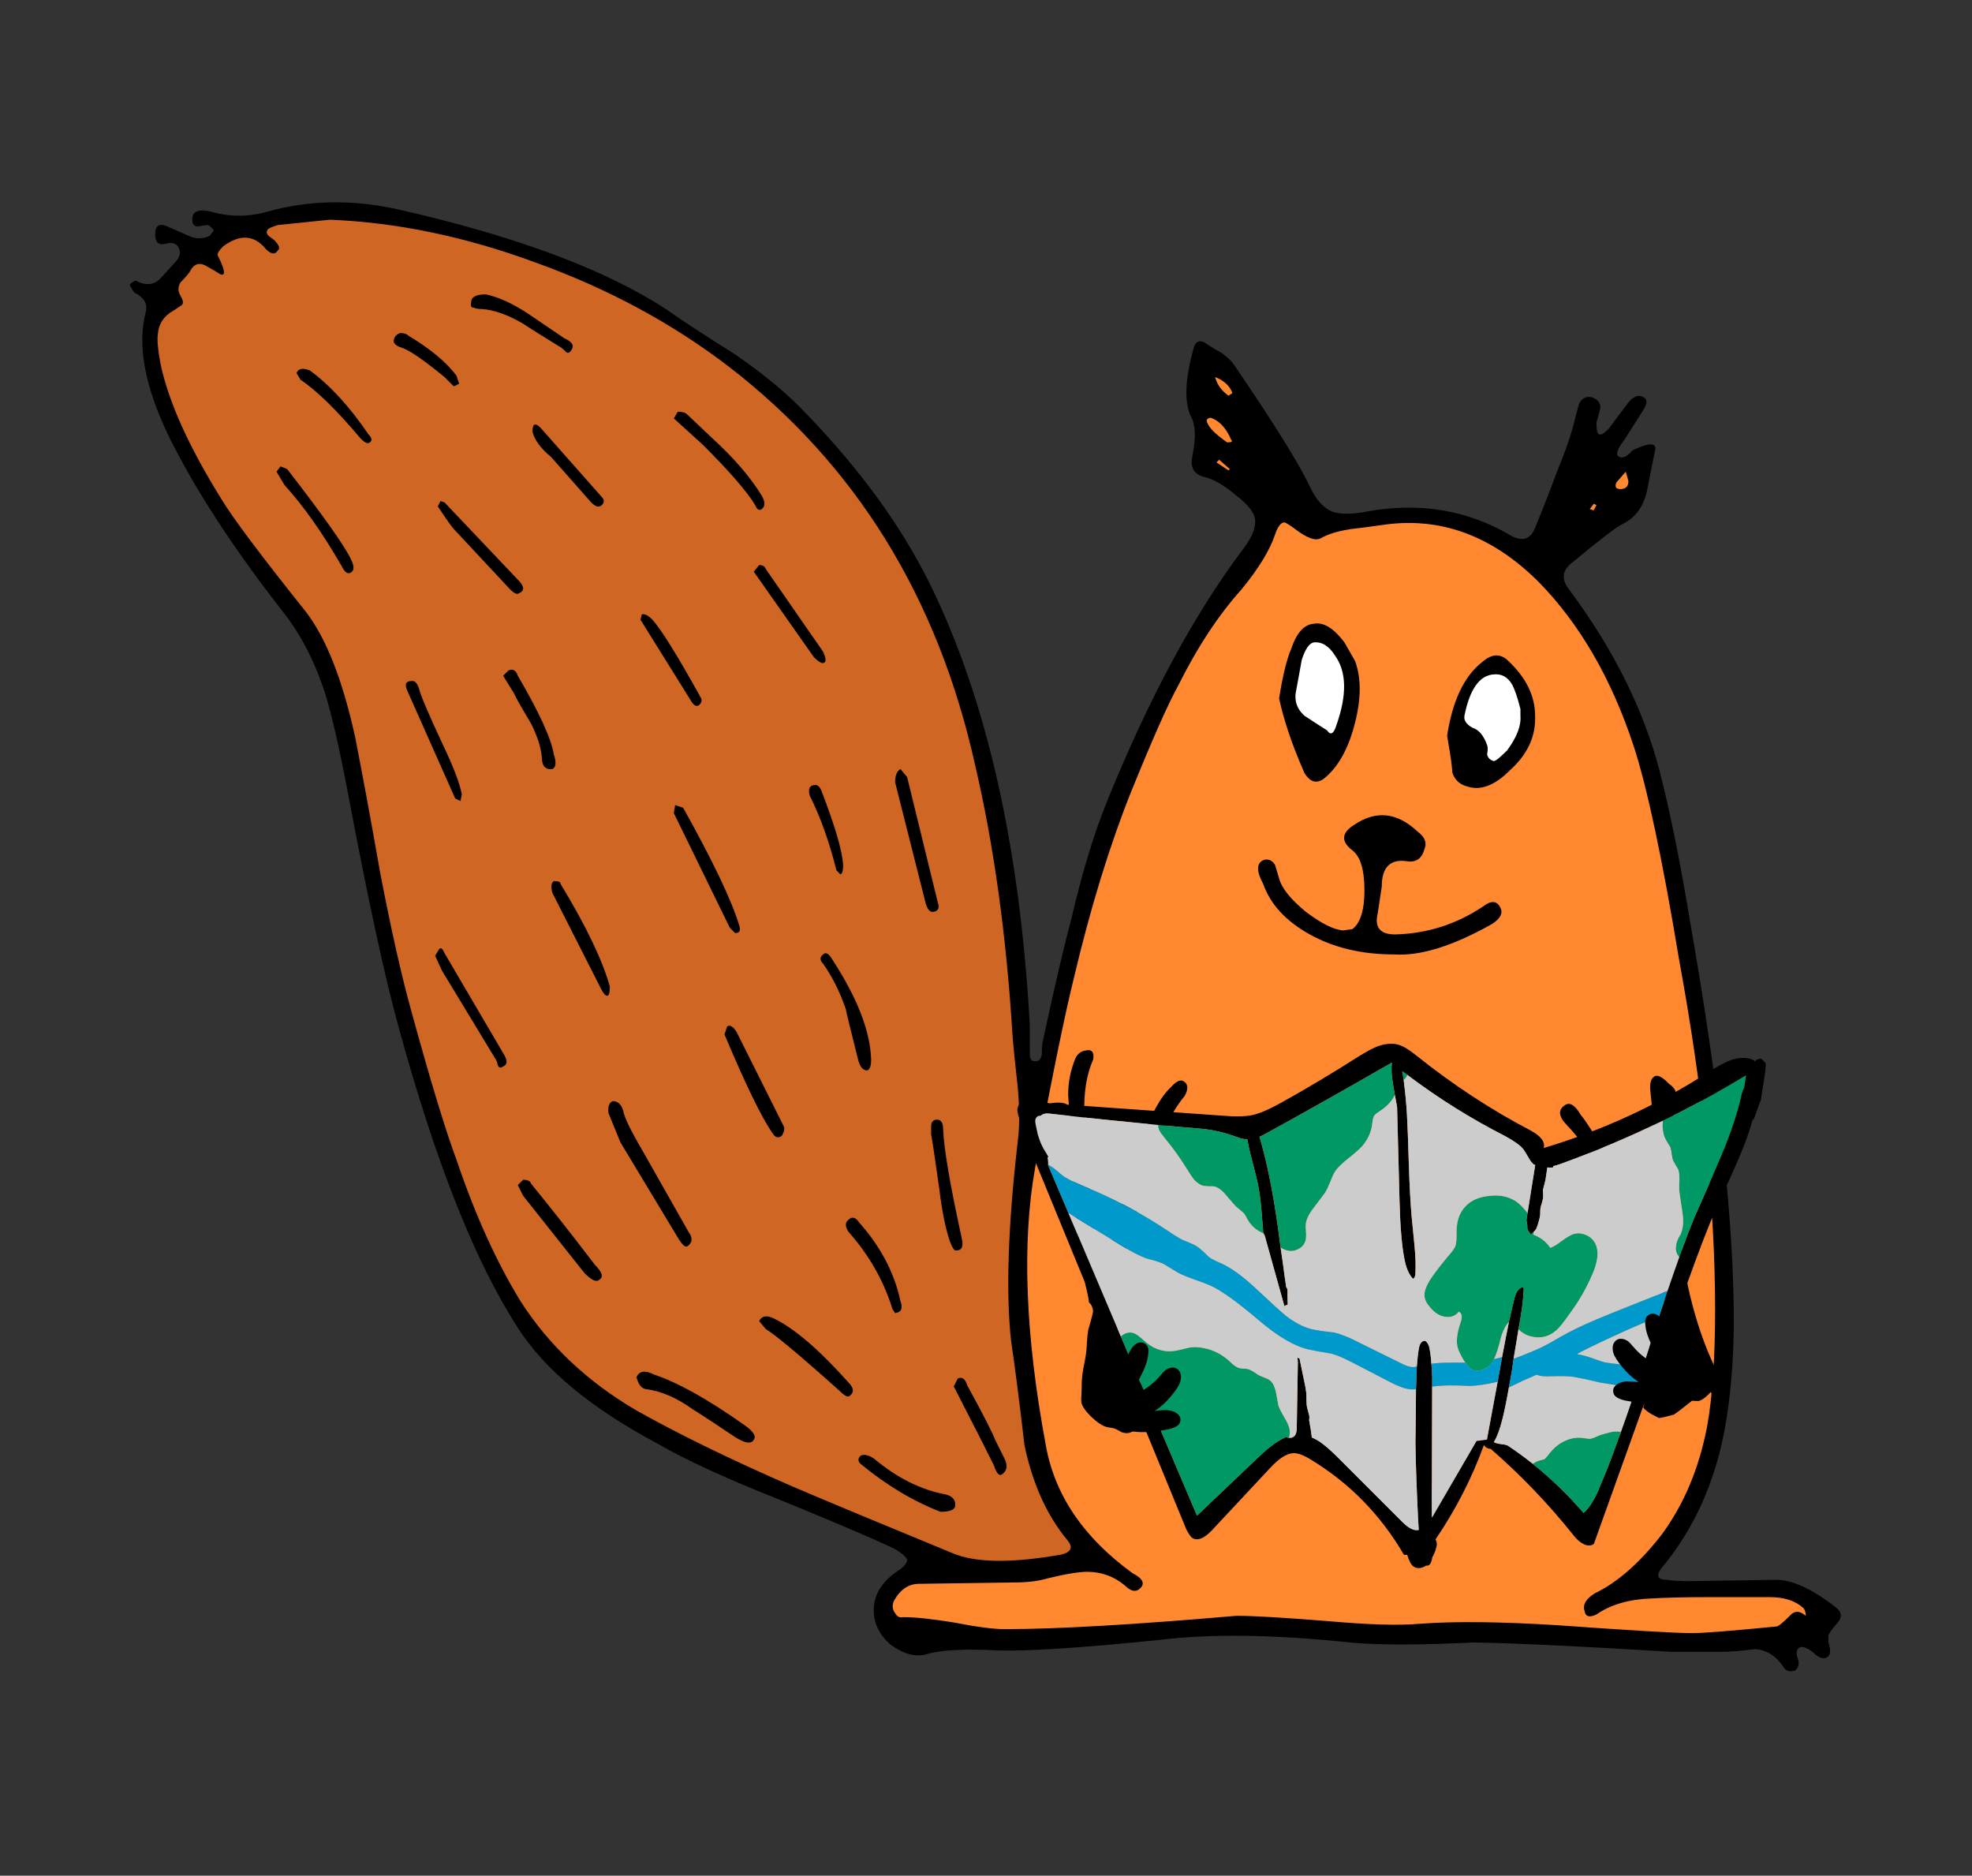
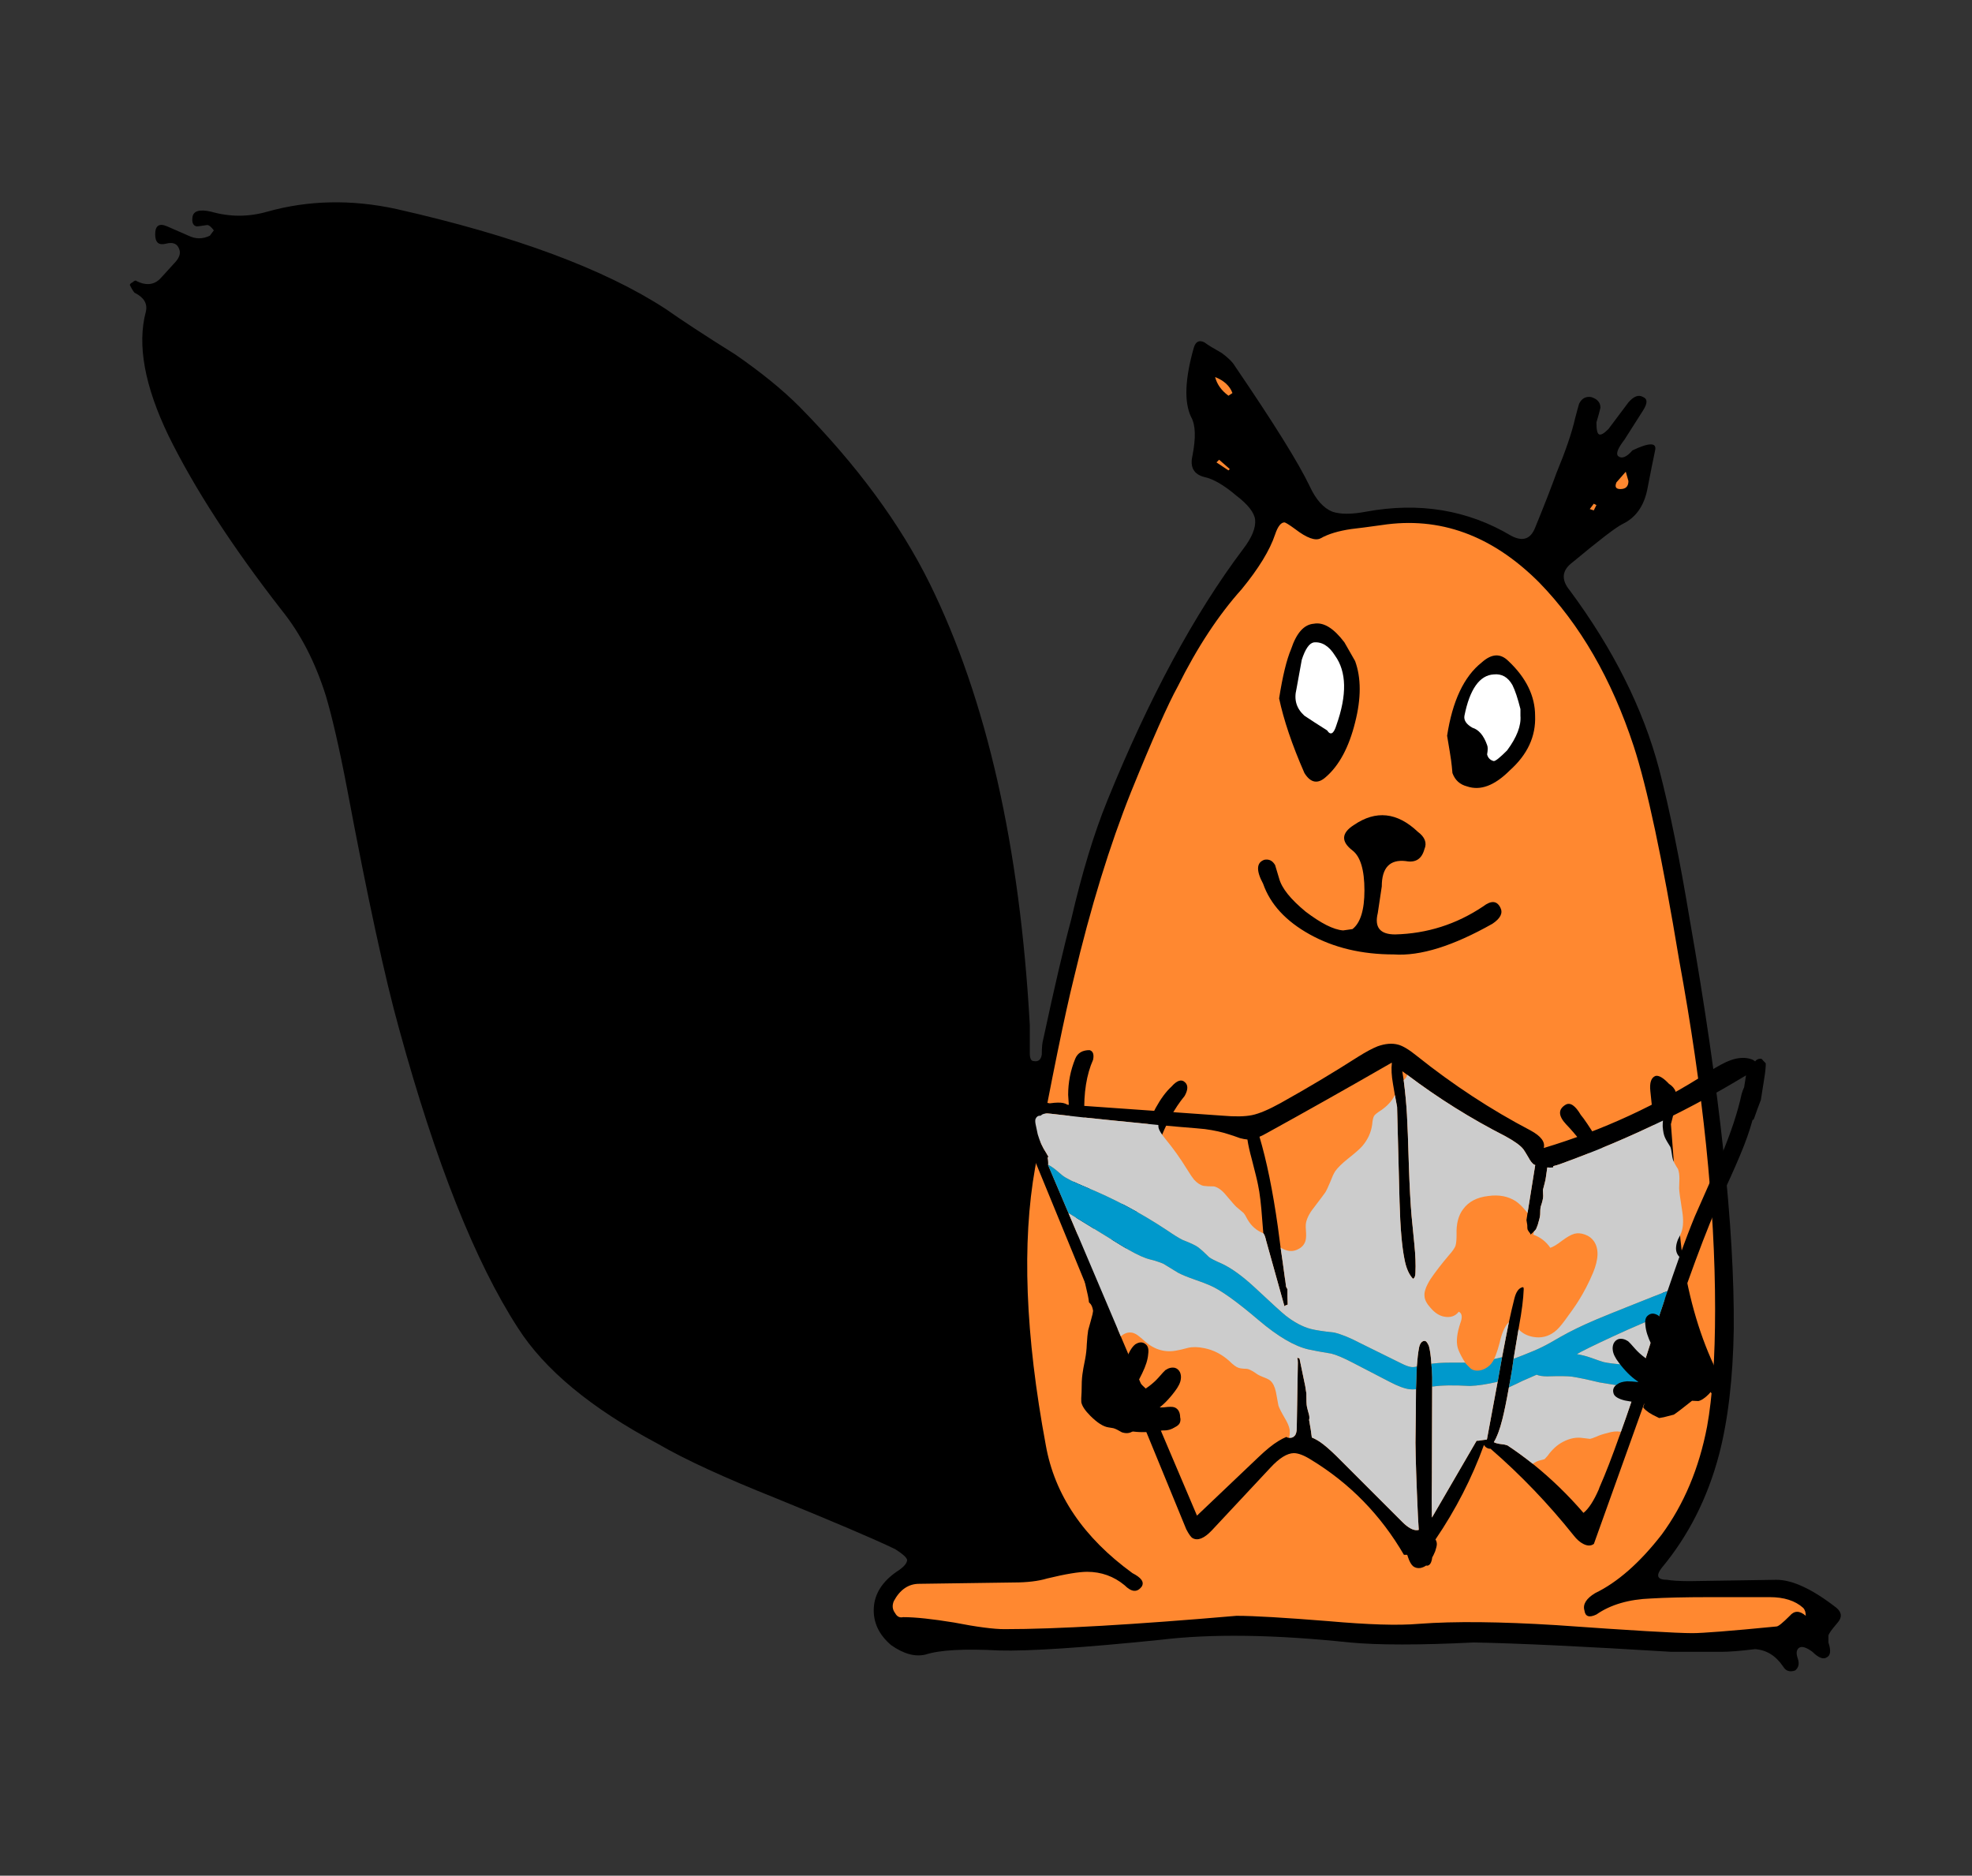
<svg xmlns="http://www.w3.org/2000/svg" version="1.1" id="Layer_1" x="0px" y="0px" viewBox="0 0 359.71 342.1" style="enable-background:new 0 0 359.71 342.1;" xml:space="preserve">
  <rect x="0" y="0" width="359.71" height="342.1" fill="#333333" stroke="none" />
  <style type="text/css">
	.st0{fill:#CF6624;}
	.st1{fill:#FF8830;}
	.st2{fill:#FFFFFF;}
	.st3{fill:#009966;}
	.st4{fill:#CCCCCC;}
	.st5{fill:#0099CC;}
</style>
  <g transform="matrix( 4.864, 0, 0, 4.864, 386.1,-923.05) ">
    <g>
      <g id="Layer1_0_FILL">
        <path d="M-64.51,197.61c-1.7-0.37-3.32-0.33-4.85,0.1c-0.7,0.2-1.4,0.2-2.1,0c-0.43-0.1-0.67-0.03-0.7,0.2     c-0.03,0.2,0.02,0.32,0.15,0.35c0.07,0,0.2-0.02,0.4-0.05c0.07,0,0.15,0.07,0.25,0.2l-0.15,0.2c-0.27,0.13-0.53,0.13-0.8,0     l-0.8-0.35c-0.3-0.13-0.45-0.03-0.45,0.3c0,0.3,0.13,0.42,0.4,0.35c0.27-0.07,0.43,0,0.5,0.2c0.07,0.17,0,0.35-0.2,0.55     c-0.33,0.37-0.52,0.57-0.55,0.6c-0.23,0.2-0.52,0.22-0.85,0.05c-0.03-0.03-0.08-0.02-0.15,0.05c-0.07,0.03-0.1,0.07-0.1,0.1     c0.1,0.2,0.17,0.3,0.2,0.3c0.33,0.17,0.47,0.4,0.4,0.7c-0.33,1.23-0.05,2.78,0.85,4.65c0.97,1.97,2.38,4.15,4.25,6.55     c0.7,0.87,1.25,1.93,1.65,3.2c0.23,0.77,0.5,1.93,0.8,3.5c0.77,4.1,1.42,7.1,1.95,9c1.37,5,2.85,8.73,4.45,11.2     c1,1.57,2.75,3.02,5.25,4.35c1.03,0.6,2.52,1.28,4.45,2.05c2.13,0.87,3.62,1.5,4.45,1.9c0.27,0.17,0.42,0.3,0.45,0.4     c0,0.13-0.13,0.28-0.4,0.45c-0.53,0.37-0.82,0.82-0.85,1.35c-0.03,0.53,0.18,1,0.65,1.4c0.47,0.33,0.9,0.45,1.3,0.35     c0.53-0.17,1.45-0.22,2.75-0.15c1.1,0.03,3.12-0.1,6.05-0.4c1.9-0.23,4.27-0.2,7.1,0.1c1.07,0.1,2.62,0.1,4.65,0     c1.67,0.03,4.13,0.15,7.4,0.35h1.9c0.27,0,0.68-0.03,1.25-0.1c0.43,0.03,0.78,0.25,1.05,0.65c0.1,0.17,0.25,0.22,0.45,0.15     c0.13-0.1,0.17-0.25,0.1-0.45c-0.07-0.2-0.05-0.33,0.05-0.4s0.27-0.02,0.5,0.15c0.23,0.23,0.42,0.3,0.55,0.2     c0.13-0.07,0.15-0.25,0.05-0.55v-0.25c0-0.07,0.12-0.23,0.35-0.5c0.17-0.2,0.15-0.38-0.05-0.55c-0.9-0.7-1.65-1.05-2.25-1.05     l-3.25,0.05c-0.4,0-0.68-0.02-0.85-0.05c-0.37,0-0.43-0.15-0.2-0.45c1-1.2,1.72-2.62,2.15-4.25c0.33-1.27,0.52-2.83,0.55-4.7     c0.03-3.8-0.52-8.92-1.65-15.35c-0.37-2.23-0.75-4.12-1.15-5.65c-0.6-2.27-1.72-4.5-3.35-6.7c-0.33-0.4-0.3-0.75,0.1-1.05     c1-0.83,1.63-1.32,1.9-1.45c0.47-0.23,0.77-0.65,0.9-1.25c0.13-0.67,0.23-1.17,0.3-1.5c0.07-0.3-0.22-0.3-0.85,0     c-0.23,0.27-0.42,0.33-0.55,0.2c-0.07-0.1,0.02-0.3,0.25-0.6l0.7-1.1c0.17-0.27,0.17-0.43,0-0.5c-0.17-0.1-0.35-0.03-0.55,0.2     l-0.75,1c-0.17,0.17-0.28,0.23-0.35,0.2s-0.1-0.18-0.1-0.45c0.07-0.23,0.12-0.42,0.15-0.55c0-0.2-0.12-0.33-0.35-0.4     c-0.2-0.03-0.35,0.05-0.45,0.25c-0.03,0.1-0.08,0.28-0.15,0.55c-0.13,0.57-0.37,1.25-0.7,2.05c-0.17,0.47-0.43,1.15-0.8,2.05     c-0.17,0.43-0.47,0.53-0.9,0.3c-1.63-0.97-3.45-1.27-5.45-0.9c-0.53,0.1-0.95,0.1-1.25,0c-0.33-0.13-0.62-0.45-0.85-0.95     c-0.43-0.9-1.37-2.4-2.8-4.5c-0.1-0.17-0.27-0.33-0.5-0.5c-0.3-0.17-0.52-0.3-0.65-0.4c-0.2-0.1-0.33-0.03-0.4,0.2     c-0.33,1.17-0.37,2.03-0.1,2.6c0.17,0.3,0.18,0.78,0.05,1.45c-0.1,0.43,0.05,0.7,0.45,0.8c0.33,0.07,0.73,0.3,1.2,0.7     c0.43,0.33,0.67,0.63,0.7,0.9c0.03,0.3-0.12,0.67-0.45,1.1c-1.83,2.43-3.53,5.58-5.1,9.45c-0.5,1.23-0.95,2.72-1.35,4.45     c-0.27,1-0.62,2.5-1.05,4.5c-0.03,0.1-0.05,0.28-0.05,0.55c-0.03,0.2-0.13,0.28-0.3,0.25c-0.1,0-0.15-0.1-0.15-0.3v-1.05     c-0.37-6.7-1.62-12.22-3.75-16.55c-1.1-2.23-2.73-4.45-4.9-6.65c-0.63-0.63-1.43-1.28-2.4-1.95c-1.17-0.73-2.03-1.3-2.6-1.7     C-56.71,199.86-60.08,198.61-64.51,197.61z" />
      </g>
    </g>
  </g>
  <g transform="matrix( 4.864, 0, 0, 4.864, 386.1,-923.05) ">
    <g>
      <g id="Layer1_1_FILL">
-         <path class="st0" d="M-71.01,199.01c-0.17,0.17-0.23,0.28-0.2,0.35c0.27,0.53,0.3,0.77,0.1,0.7c-0.27-0.17-0.47-0.28-0.6-0.35     c-0.23-0.1-0.42-0.02-0.55,0.25c-0.07,0.1-0.18,0.23-0.35,0.4c-0.1,0.17-0.1,0.33,0,0.5s0.12,0.28,0.05,0.35l-0.3,0.2     c-0.37,0.2-0.57,0.5-0.6,0.9c-0.03,0.2,0,0.57,0.1,1.1c0.3,1.43,1.07,3.13,2.3,5.1c0.4,0.67,1.45,2.07,3.15,4.2     c0.77,1,1.38,2.57,1.85,4.7c0.23,1.17,0.55,2.88,0.95,5.15c0.4,2.07,0.78,3.77,1.15,5.1c0.73,2.67,1.3,4.53,1.7,5.6     c0.7,2.07,1.5,3.83,2.4,5.3c1.07,1.67,2.52,3.03,4.35,4.1c1.6,0.9,3.55,1.85,5.85,2.85c1.33,0.57,3.33,1.4,6,2.5     c0.87,0.37,2.23,0.38,4.1,0.05c0.37-0.1,0.43-0.28,0.2-0.55c-0.77-0.93-1.3-2.12-1.6-3.55c-0.2-1.73-0.37-3.03-0.5-3.9     c-0.2-1.8-0.12-4.3,0.25-7.5c0.07-0.53,0.07-1.2,0-2c-0.1-0.9-0.17-1.57-0.2-2c-0.23-3.73-0.7-7.1-1.4-10.1     c-1.4-6.3-4.48-11.28-9.25-14.95c-2.13-1.63-4.55-2.93-7.25-3.9c-2.63-0.97-5.2-1.5-7.7-1.6l-1.95,0.2     c-0.23,0.07-0.37,0.13-0.4,0.2c-0.03,0.07-0.02,0.13,0.05,0.2c0.03,0.03,0.1,0.08,0.2,0.15c0.2,0.2,0.25,0.33,0.15,0.4     c-0.1,0.17-0.25,0.15-0.45-0.05C-69.84,198.58-70.38,198.54-71.01,199.01z" />
-       </g>
+         </g>
    </g>
  </g>
  <g transform="matrix( 4.864, 0, 0, 4.864, 386.1,-923.05) ">
    <g>
      <g id="Layer1_2_FILL">
        <path class="st1" d="M-35.21,215.51c-0.37,0.67-0.95,1.98-1.75,3.95c-0.8,2-1.52,4.33-2.15,7c-0.33,1.33-0.82,3.7-1.45,7.1     c-0.5,2.8-0.37,6.27,0.4,10.4c0.33,1.87,1.42,3.47,3.25,4.8c0.33,0.17,0.45,0.33,0.35,0.5c-0.17,0.23-0.38,0.22-0.65-0.05     c-0.4-0.33-0.87-0.5-1.4-0.5c-0.3,0-0.8,0.08-1.5,0.25c-0.33,0.1-0.75,0.15-1.25,0.15l-3.55,0.05c-0.4,0-0.72,0.22-0.95,0.65     c-0.07,0.17-0.05,0.32,0.05,0.45c0.07,0.13,0.17,0.18,0.3,0.15c0.47,0,1.1,0.07,1.9,0.2c0.87,0.17,1.5,0.25,1.9,0.25     c1.97,0,4.87-0.17,8.7-0.5c0.67,0,1.82,0.07,3.45,0.2c1.47,0.13,2.6,0.17,3.4,0.1c1.33-0.1,3.05-0.08,5.15,0.05     c2.8,0.2,4.5,0.3,5.1,0.3c0.37,0,1.42-0.08,3.15-0.25c0.07,0,0.23-0.13,0.5-0.4c0.17-0.2,0.37-0.2,0.6,0     c0-0.13-0.03-0.23-0.1-0.3c-0.3-0.27-0.72-0.4-1.25-0.4h-2.25c-0.97,0-1.7,0.02-2.2,0.05c-0.83,0.03-1.52,0.23-2.05,0.6     c-0.27,0.13-0.42,0.08-0.45-0.15c-0.07-0.23,0.07-0.45,0.4-0.65c0.83-0.4,1.67-1.13,2.5-2.2c0.83-1.13,1.4-2.48,1.7-4.05     c0.2-1.1,0.3-2.57,0.3-4.4c0-3.83-0.45-8.2-1.35-13.1c-0.63-3.8-1.2-6.47-1.7-8c-0.83-2.53-2.02-4.58-3.55-6.15     c-1.77-1.77-3.73-2.48-5.9-2.15c-0.5,0.07-0.88,0.12-1.15,0.15c-0.47,0.07-0.85,0.18-1.15,0.35c-0.2,0.1-0.52-0.02-0.95-0.35     c-0.23-0.17-0.37-0.25-0.4-0.25c-0.13,0-0.25,0.15-0.35,0.45c-0.2,0.6-0.62,1.28-1.25,2.05     C-33.68,212.83-34.48,214.04-35.21,215.51z" />
      </g>
    </g>
  </g>
  <g transform="matrix( 4.864, 0, 0, 4.864, 386.1,-923.05) ">
    <g>
      <g id="Layer1_3_FILL">
-         <path class="st1" d="M-34.11,205.61c0.07,0.2,0.32,0.45,0.75,0.75c0.17,0,0.22-0.03,0.15-0.1c-0.17-0.4-0.4-0.67-0.7-0.8     c-0.07-0.03-0.12-0.03-0.15,0C-34.13,205.49-34.14,205.54-34.11,205.61z" />
-       </g>
+         </g>
    </g>
  </g>
  <g transform="matrix( 4.864, 0, 0, 4.864, 386.1,-923.05) ">
    <g>
      <g id="Layer1_4_FILL">
        <path class="st1" d="M-33.16,204.51c-0.1-0.27-0.32-0.47-0.65-0.6c0.07,0.27,0.23,0.5,0.5,0.7L-33.16,204.51z" />
      </g>
    </g>
  </g>
  <g transform="matrix( 4.864, 0, 0, 4.864, 386.1,-923.05) ">
    <g>
      <g id="Layer1_5_FILL">
        <path class="st1" d="M-18.31,207.81l-0.1-0.35l-0.35,0.4c-0.07,0.17-0.02,0.25,0.15,0.25     C-18.41,208.11-18.31,208.01-18.31,207.81z" />
      </g>
    </g>
  </g>
  <g transform="matrix( 4.864, 0, 0, 4.864, 386.1,-923.05) ">
    <g>
      <g id="Layer1_6_FILL">
        <path class="st1" d="M-33.31,207.41l0.05-0.05l-0.4-0.35l-0.1,0.1L-33.31,207.41z" />
      </g>
    </g>
  </g>
  <g transform="matrix( 4.864, 0, 0, 4.864, 386.1,-923.05) ">
    <g>
      <g id="Layer1_7_FILL">
        <path class="st1" d="M-19.61,208.66l-0.15,0.2l0.15,0.05l0.1-0.2L-19.61,208.66z" />
      </g>
    </g>
  </g>
  <g transform="matrix( 4.864, 0, 0, 4.864, 386.1,-923.05) ">
    <g>
      <g id="Layer1_8_FILL">
        <path d="M-56.41,231.06c-0.13,0.07-0.18,0.22-0.15,0.45l0.45,1.1l2.2,3.65c0.13,0.2,0.23,0.28,0.3,0.25     c0.2-0.13,0.22-0.32,0.05-0.55l-1.7-3c-0.47-0.8-0.72-1.32-0.75-1.55C-56.08,231.18-56.21,231.06-56.41,231.06z" />
      </g>
    </g>
  </g>
  <g transform="matrix( 4.864, 0, 0, 4.864, 386.1,-923.05) ">
    <g>
      <g id="Layer1_9_FILL">
        <path d="M-54.86,241.31c-0.33-0.17-0.55-0.13-0.65,0.1c0.07,0.27,0.18,0.42,0.35,0.45c0.57,0.07,1.15,0.32,1.75,0.75     c0.37,0.23,0.9,0.58,1.6,1.05c0.37,0.23,0.6,0.27,0.7,0.1c0.1-0.13-0.02-0.32-0.35-0.55C-52.83,242.24-53.96,241.61-54.86,241.31     z" />
      </g>
    </g>
  </g>
  <g transform="matrix( 4.864, 0, 0, 4.864, 386.1,-923.05) ">
    <g>
      <g id="Layer1_10_FILL">
        <path d="M-52.01,224.56l0.2,0.2c0.17,0,0.22-0.1,0.15-0.3c-0.3-0.97-1-2.43-2.1-4.4l-0.3-0.1l-0.05,0.3L-52.01,224.56z" />
      </g>
    </g>
  </g>
  <g transform="matrix( 4.864, 0, 0, 4.864, 386.1,-923.05) ">
    <g>
      <g id="Layer1_11_FILL">
        <path d="M-59.76,234.01l-0.2,0.2l0.2,0.4l2.3,2.9c0.27,0.27,0.45,0.35,0.55,0.25c0.17-0.1,0.12-0.28-0.15-0.55     c-0.97-1.27-1.77-2.28-2.4-3.05C-59.49,234.06-59.59,234.01-59.76,234.01z" />
      </g>
    </g>
  </g>
  <g transform="matrix( 4.864, 0, 0, 4.864, 386.1,-923.05) ">
    <g>
      <g id="Layer1_12_FILL">
        <path d="M-52.11,228.26l-0.1,0.3c0.8,1.9,1.4,3.13,1.8,3.7c0.1,0.17,0.22,0.2,0.35,0.1c0.1-0.17,0.12-0.3,0.05-0.4l-1.75-3.5     C-51.89,228.26-52.01,228.19-52.11,228.26z" />
      </g>
    </g>
  </g>
  <g transform="matrix( 4.864, 0, 0, 4.864, 386.1,-923.05) ">
    <g>
      <g id="Layer1_13_FILL">
        <path d="M-45.36,218.91l-0.25-0.3c-0.13,0.07-0.2,0.23-0.2,0.5l1.15,4.55c0.07,0.23,0.17,0.33,0.3,0.3     c0.17-0.03,0.22-0.15,0.15-0.35L-45.36,218.91z" />
      </g>
    </g>
  </g>
  <g transform="matrix( 4.864, 0, 0, 4.864, 386.1,-923.05) ">
    <g>
      <g id="Layer1_14_FILL">
        <path d="M-50.36,239.21c-0.27-0.13-0.45-0.1-0.55,0.1l0.25,0.3c0.3,0.17,1.22,0.93,2.75,2.3c0.2,0.2,0.33,0.27,0.4,0.2     c0.17-0.13,0.15-0.3-0.05-0.5C-48.66,240.38-49.59,239.58-50.36,239.21z" />
      </g>
    </g>
  </g>
  <g transform="matrix( 4.864, 0, 0, 4.864, 386.1,-923.05) ">
    <g>
      <g id="Layer1_15_FILL">
        <path d="M-44.46,232.01v0.3c0.03,0.13,0.13,0.8,0.3,2c0.1,0.83,0.23,1.5,0.4,2c0.1,0.27,0.18,0.38,0.25,0.35     c0.2,0,0.27-0.15,0.2-0.45c-0.43-1.97-0.67-3.33-0.7-4.1c0-0.27-0.1-0.38-0.3-0.35C-44.41,231.79-44.46,231.88-44.46,232.01z" />
      </g>
    </g>
  </g>
  <g transform="matrix( 4.864, 0, 0, 4.864, 386.1,-923.05) ">
    <g>
      <g id="Layer1_16_FILL">
        <path d="M-68.86,207.26l-0.15,0.2l0.3,0.5c0.7,0.77,1.42,1.78,2.15,3.05c0.1,0.2,0.2,0.28,0.3,0.25c0.17-0.07,0.18-0.23,0.05-0.5     c-0.23-0.5-1.03-1.63-2.4-3.4L-68.86,207.26z" />
      </g>
    </g>
  </g>
  <g transform="matrix( 4.864, 0, 0, 4.864, 386.1,-923.05) ">
    <g>
      <g id="Layer1_17_FILL">
        <path d="M-46.86,229.91c0.1-0.03,0.15-0.17,0.15-0.4c-0.03-1.07-0.52-2.32-1.45-3.75c-0.13-0.23-0.25-0.3-0.35-0.2     c-0.13,0.1-0.13,0.22,0,0.35c0.33,0.47,0.62,1.03,0.85,1.7c0.03,0.17,0.18,0.78,0.45,1.85     C-47.14,229.76-47.03,229.91-46.86,229.91z" />
      </g>
    </g>
  </g>
  <g transform="matrix( 4.864, 0, 0, 4.864, 386.1,-923.05) ">
    <g>
      <g id="Layer1_18_FILL">
        <path d="M-60.51,229.76c0.17-0.07,0.17-0.23,0-0.5l-2.2-3.75c-0.07-0.17-0.13-0.22-0.2-0.15l-0.15,0.25l0.25,0.55l2,3.3     c0.03,0.03,0.07,0.12,0.1,0.25C-60.68,229.81-60.61,229.83-60.51,229.76z" />
      </g>
    </g>
  </g>
  <g transform="matrix( 4.864, 0, 0, 4.864, 386.1,-923.05) ">
    <g>
      <g id="Layer1_19_FILL">
        <path d="M-47.11,244.66c0.97,0.8,1.97,1.4,3,1.8c0.33,0,0.52-0.07,0.55-0.2c0.03-0.23-0.08-0.38-0.35-0.45     c-0.93-0.17-1.83-0.62-2.7-1.35c-0.2-0.13-0.37-0.17-0.5-0.1C-47.21,244.46-47.21,244.56-47.11,244.66z" />
      </g>
    </g>
  </g>
  <g transform="matrix( 4.864, 0, 0, 4.864, 386.1,-923.05) ">
    <g>
      <g id="Layer1_20_FILL">
        <path d="M-62.86,208.56l-0.1,0.2c0.33,0.5,0.53,0.78,0.6,0.85l2.1,2.25c0.17,0.17,0.28,0.22,0.35,0.15     c0.1-0.03,0.15-0.1,0.15-0.2c-0.03-0.1-0.08-0.18-0.15-0.25l-2.8-2.95L-62.86,208.56z" />
      </g>
    </g>
  </g>
  <g transform="matrix( 4.864, 0, 0, 4.864, 386.1,-923.05) ">
    <g>
      <g id="Layer1_21_FILL">
        <path d="M-58.61,222.81c-0.1,0.07-0.12,0.22-0.05,0.45l1.8,3.55c0.1,0.2,0.18,0.3,0.25,0.3s0.1-0.12,0.1-0.35     c-0.27-0.97-0.88-2.25-1.85-3.85C-58.36,222.84-58.44,222.81-58.61,222.81z" />
      </g>
    </g>
  </g>
  <g transform="matrix( 4.864, 0, 0, 4.864, 386.1,-923.05) ">
    <g>
      <g id="Layer1_22_FILL">
        <path d="M-62.11,219.81l0.05-0.25c-0.07-0.4-0.32-1.05-0.75-1.95c-0.5-1.07-0.78-1.73-0.85-2c-0.07-0.23-0.17-0.33-0.3-0.3     c-0.2,0-0.25,0.12-0.15,0.35l1.8,4.05L-62.11,219.81z" />
      </g>
    </g>
  </g>
  <g transform="matrix( 4.864, 0, 0, 4.864, 386.1,-923.05) ">
    <g>
      <g id="Layer1_23_FILL">
        <path d="M-53.96,205.21l-0.15,0.25l1.1,1c1,1,1.65,1.75,1.95,2.25c0.07,0.17,0.15,0.22,0.25,0.15c0.13-0.1,0.13-0.27,0-0.5     c-0.43-0.7-1.05-1.42-1.85-2.15l-0.95-0.9C-53.68,205.24-53.79,205.21-53.96,205.21z" />
      </g>
    </g>
  </g>
  <g transform="matrix( 4.864, 0, 0, 4.864, 386.1,-923.05) ">
    <g>
      <g id="Layer1_24_FILL">
        <path d="M-45.91,238.86l0.1,0.15c0.23-0.03,0.3-0.18,0.2-0.45c-0.23-1.07-0.75-2.05-1.55-2.95c-0.13-0.2-0.27-0.23-0.4-0.1     c-0.13,0.1-0.13,0.25,0,0.45C-46.79,236.83-46.24,237.79-45.91,238.86z" />
      </g>
    </g>
  </g>
  <g transform="matrix( 4.864, 0, 0, 4.864, 386.1,-923.05) ">
    <g>
      <g id="Layer1_25_FILL">
        <path d="M-59.61,201.51c-0.57-0.37-1.08-0.6-1.55-0.7c-0.37,0-0.55,0.1-0.55,0.3c-0.03,0.13,0,0.2,0.1,0.2     c0.07,0.03,0.17,0.05,0.3,0.05c0.47,0.03,0.98,0.22,1.55,0.55c0.3,0.2,0.75,0.48,1.35,0.85c0.07,0.03,0.15,0.1,0.25,0.2     c0.07,0.07,0.13,0.05,0.2-0.05c0.13-0.17,0.05-0.32-0.25-0.45C-58.84,202.03-59.31,201.71-59.61,201.51z" />
      </g>
    </g>
  </g>
  <g transform="matrix( 4.864, 0, 0, 4.864, 386.1,-923.05) ">
    <g>
      <g id="Layer1_26_FILL">
        <path d="M-60.31,214.91l-0.2,0.2l0.4,0.65c0.13,0.27,0.35,0.65,0.65,1.15c0.23,0.47,0.37,0.88,0.4,1.25     c0,0.33,0.13,0.48,0.4,0.45c0.13-0.07,0.15-0.25,0.05-0.55c-0.1-0.6-0.55-1.58-1.35-2.95     C-60.03,214.91-60.14,214.84-60.31,214.91z" />
      </g>
    </g>
  </g>
  <g transform="matrix( 4.864, 0, 0, 4.864, 386.1,-923.05) ">
    <g>
      <g id="Layer1_27_FILL">
-         <path d="M-43.11,241.71c-0.07-0.23-0.18-0.32-0.35-0.25l-0.15,0.3l1.15,2.25c0.03,0.07,0.15,0.3,0.35,0.7     c0.1,0.3,0.2,0.42,0.3,0.35c0.2-0.13,0.23-0.33,0.1-0.6c-0.17-0.33-0.28-0.57-0.35-0.7C-42.16,243.49-42.51,242.81-43.11,241.71z     " />
-       </g>
+         </g>
    </g>
  </g>
  <g transform="matrix( 4.864, 0, 0, 4.864, 386.1,-923.05) ">
    <g>
      <g id="Layer1_28_FILL">
        <path d="M-59.11,205.81c-0.2-0.2-0.3-0.15-0.3,0.15c0.07,0.3,0.3,0.62,0.7,0.95l1.5,1.7c0.17,0.17,0.3,0.2,0.4,0.1     c0.1-0.1,0.1-0.2,0-0.3L-59.11,205.81z" />
      </g>
    </g>
  </g>
  <g transform="matrix( 4.864, 0, 0, 4.864, 386.1,-923.05) ">
    <g>
      <g id="Layer1_29_FILL">
        <path d="M-51.11,211.21l2.25,3.2c0.2,0.2,0.33,0.27,0.4,0.2c0.07-0.03,0.05-0.17-0.05-0.4l-2.15-3.1     c-0.03-0.1-0.12-0.15-0.25-0.15L-51.11,211.21z" />
      </g>
    </g>
  </g>
  <g transform="matrix( 4.864, 0, 0, 4.864, 386.1,-923.05) ">
    <g>
      <g id="Layer1_30_FILL">
        <path d="M-55.36,213.01l1.9,3.05c0.1,0.17,0.2,0.22,0.3,0.15c0.1-0.1,0.12-0.2,0.05-0.3c-0.87-1.57-1.47-2.53-1.8-2.9     c-0.17-0.17-0.3-0.23-0.4-0.2L-55.36,213.01z" />
      </g>
    </g>
  </g>
  <g transform="matrix( 4.864, 0, 0, 4.864, 386.1,-923.05) ">
    <g>
      <g id="Layer1_31_FILL">
        <path d="M-67.76,203.66c-0.27-0.1-0.43-0.07-0.5,0.1l0.15,0.25c0.6,0.4,1.35,1.13,2.25,2.2c0.17,0.17,0.28,0.22,0.35,0.15     c0.1-0.07,0.08-0.17-0.05-0.3C-66.26,205.03-66.99,204.23-67.76,203.66z" />
      </g>
    </g>
  </g>
  <g transform="matrix( 4.864, 0, 0, 4.864, 386.1,-923.05) ">
    <g>
      <g id="Layer1_32_FILL">
        <path d="M-47.86,222.56c0.07-0.03,0.1-0.15,0.1-0.35c-0.03-0.53-0.3-1.45-0.8-2.75c-0.07-0.2-0.17-0.28-0.3-0.25     c-0.17,0.03-0.22,0.17-0.15,0.4c0.4,0.8,0.73,1.73,1,2.8L-47.86,222.56z" />
      </g>
    </g>
  </g>
  <g transform="matrix( 4.864, 0, 0, 4.864, 386.1,-923.05) ">
    <g>
      <g id="Layer1_33_FILL">
        <path d="M-62.71,203.91l0.35,0.35l0.2-0.1l-0.1-0.3c-0.37-0.5-0.97-1-1.8-1.5c-0.07-0.07-0.17-0.1-0.3-0.1     c-0.13,0.03-0.22,0.12-0.25,0.25c-0.03,0.13,0.07,0.23,0.3,0.3C-64.01,202.91-63.48,203.28-62.71,203.91z" />
      </g>
    </g>
  </g>
  <g transform="matrix( 1, 0, 0, 1, 0,0) ">
    <g>
      <g id="Layer1_34_FILL">
        <path d="M199.39,193.28c0.2-1-0.02-1.58-0.65-1.75c-1.3,0-2.17,0.52-2.6,1.55c-0.87,2.13-1.3,4.33-1.3,6.6     c0.27,4.07,0.67,10.18,1.2,18.35c0.37,7.13,1.17,13.22,2.4,18.25c0.09,0.43,0.16,0.85,0.2,1.25c0.03,0.04,0.06,0.07,0.1,0.1     c0.34,0.29,0.55,0.77,0.65,1.45c-0.03,0.21-0.06,0.41-0.1,0.6c-0.17,0.67-0.43,1.65-0.8,2.95c-0.1,0.57-0.18,1.42-0.25,2.55     c-0.03,0.9-0.13,1.8-0.3,2.7c-0.27,1.3-0.43,2.23-0.5,2.8c-0.1,0.7-0.15,1.77-0.15,3.2c-0.07,0.97-0.08,1.58-0.05,1.85     c0.13,0.7,0.68,1.53,1.65,2.5c1.27,1.27,2.37,1.97,3.3,2.1l0.9,0.15c0.37,0.1,0.88,0.35,1.55,0.75c0.7,0.23,1.32,0.2,1.85-0.1     c0.65-0.32,0.98-0.82,1-1.5c0.05,0.02,0.1,0.04,0.15,0.05c0.17,0.03,0.77,0.23,1.8,0.6c0.7,0.27,1.3,0.43,1.8,0.5     c1.5,0.3,2.67,0,3.5-0.9c0.43-0.47,0.6-1.07,0.5-1.8c-0.1-0.7-0.43-1.17-1-1.4c-0.33-0.13-0.98-0.13-1.95,0     c-0.8,0.07-1.37-0.05-1.7-0.35c0.17-0.87-0.17-1.72-1-2.55c-0.97-0.83-1.63-1.5-2-2c-0.23-0.37-0.5-0.92-0.8-1.65     c-0.33-0.8-0.6-1.37-0.8-1.7c-0.37-0.53-0.87-0.92-1.5-1.15c-0.02-0.01-0.06-0.02-0.1-0.05c-0.04-0.85-0.12-1.63-0.25-2.35     c-0.19-1.3-0.31-2.63-0.35-4c-0.03-1.14-0.01-2.31,0.05-3.5c0.14-1.93,0.41-3.93,0.8-6c0.43-2.7,1.68-7.12,3.75-13.25     c1.87-5.83,2.85-9.02,2.95-9.55c1.3-3.53,2.88-6.43,4.75-8.7c0.63-1.13,0.65-1.97,0.05-2.5c-0.63-0.6-1.45-0.33-2.45,0.8     c-2,1.83-3.83,5.17-5.5,10l-7.05,23.45c-1.63-6.57-2.48-12.57-2.55-18c-0.37-4.53-0.63-7.97-0.8-10.3     C197.66,199.33,198.19,195.98,199.39,193.28z" />
      </g>
    </g>
  </g>
  <g transform="matrix( 1, 0, 0, 1, 0,0) ">
    <g>
      <g id="Layer1_35_FILL">
        <path d="M305.64,201.18c0.43-1.57,0.03-2.73-1.2-3.5c-1.03-1.1-1.85-1.58-2.45-1.45c-0.8,0.3-1.12,1.23-0.95,2.8l2.8,26.8     c0.37,1.63,0.32,2.48-0.15,2.55c-0.53,0.13-1.2-0.5-2-1.9l-4.75-9.3c-4.57-7.87-7.43-12.48-8.6-13.85c-1-1.7-1.92-2.32-2.75-1.85     c-1.4,0.83-1.37,2.03,0.1,3.6c3.37,3.5,6.57,8.4,9.6,14.7c1.83,3.43,4.4,8.7,7.7,15.8c2.03,3.5,1.77,7.38-0.8,11.65     c-0.69,1.19-1.13,2.09-1.3,2.7c-0.09,0.07-0.19,0.13-0.3,0.2c-1.8,1.23-2.68,2.58-2.65,4.05c0,0.83,0.3,1.4,0.9,1.7     c0.25,0.12,0.61,0.17,1.1,0.15c-0.07,0.23-0.13,0.45-0.2,0.65c0.03,0.06,0.07,0.11,0.1,0.15c0.5,0.57,1.27,1.08,2.3,1.55     c0.18,0.1,0.34,0.18,0.5,0.25c0.27-0.04,0.56-0.09,0.85-0.15l1.75-0.45h0.05c0.56-0.36,1.67-1.21,3.35-2.55     c0.32,0.02,0.71,0.03,1.15,0.05c0.53-0.1,1.17-0.52,1.9-1.25c0.13-0.14,0.25-0.27,0.35-0.4c0.06,0.09,0.11,0.17,0.15,0.25     c0.6-1.35,0.93-2.66,1-3.95c-2.98-6.04-5.08-13.07-6.3-21.1c-0.4-2.6-1.1-10.62-2.1-24.05     C305.26,203.27,305.54,201.98,305.64,201.18z" />
      </g>
    </g>
  </g>
  <g transform="matrix( 4.864, 0, 0, 4.864, 386.1,-923.05) ">
    <g>
      <g id="Layer1_36_FILL">
        <path d="M-31.96,222.01c-0.3,0.1-0.32,0.4-0.05,0.9c0.27,0.77,0.85,1.4,1.75,1.9c0.9,0.5,1.95,0.75,3.15,0.75     c1,0.07,2.23-0.32,3.7-1.15c0.3-0.2,0.4-0.4,0.3-0.6c-0.13-0.27-0.35-0.28-0.65-0.05c-1,0.67-2.1,1.02-3.3,1.05     c-0.57,0-0.78-0.27-0.65-0.8l0.15-1c0-0.7,0.3-1.02,0.9-0.95c0.37,0.07,0.6-0.08,0.7-0.45c0.1-0.23,0.02-0.45-0.25-0.65     c-0.77-0.73-1.57-0.82-2.4-0.25c-0.47,0.3-0.48,0.62-0.05,0.95c0.3,0.23,0.45,0.73,0.45,1.5c0,0.73-0.15,1.22-0.45,1.45     l-0.35,0.05c-0.37-0.03-0.83-0.27-1.4-0.7c-0.57-0.47-0.9-0.88-1-1.25c-0.07-0.23-0.12-0.4-0.15-0.5     C-31.66,222.04-31.79,221.98-31.96,222.01z" />
      </g>
    </g>
  </g>
  <g transform="matrix( 4.864, 0, 0, 4.864, 386.1,-923.05) ">
    <g>
      <g id="Layer1_37_FILL">
        <path d="M-30.11,213.16c-0.37,0.03-0.65,0.35-0.85,0.95c-0.17,0.4-0.32,1.02-0.45,1.85c0.17,0.8,0.48,1.73,0.95,2.8     c0.23,0.37,0.5,0.42,0.8,0.15c0.5-0.43,0.87-1.12,1.1-2.05c0.23-0.9,0.23-1.67,0-2.3l-0.4-0.7     C-29.36,213.33-29.74,213.09-30.11,213.16z" />
      </g>
    </g>
  </g>
  <g transform="matrix( 4.864, 0, 0, 4.864, 386.1,-923.05) ">
    <g>
      <g id="Layer1_38_FILL">
        <path d="M-23.81,214.61c-0.67,0.53-1.1,1.45-1.3,2.75l0.1,0.6c0.03,0.17,0.07,0.43,0.1,0.8c0.1,0.27,0.28,0.43,0.55,0.5     c0.5,0.17,1.03-0.03,1.6-0.6c0.67-0.6,0.98-1.28,0.95-2.05c0-0.73-0.33-1.42-1-2.05C-23.11,214.26-23.44,214.28-23.81,214.61z" />
      </g>
    </g>
  </g>
  <g transform="matrix( 4.864, 0, 0, 4.864, 386.1,-923.05) ">
    <g>
      <g id="Layer1_39_FILL">
        <path class="st2" d="M-30.56,214.51l-0.2,1.1c-0.1,0.4,0,0.73,0.3,1c0.2,0.13,0.48,0.32,0.85,0.55c0.13,0.2,0.25,0.13,0.35-0.2     c0.4-1.13,0.38-2-0.05-2.6c-0.23-0.37-0.5-0.53-0.8-0.5C-30.28,213.89-30.43,214.11-30.56,214.51z" />
      </g>
    </g>
  </g>
  <g transform="matrix( 4.864, 0, 0, 4.864, 386.1,-923.05) ">
    <g>
      <g id="Layer1_40_FILL">
        <path class="st2" d="M-22.66,215.46c-0.17-0.3-0.4-0.43-0.7-0.4c-0.53,0.03-0.9,0.55-1.1,1.55c-0.03,0.17,0.07,0.32,0.3,0.45     c0.23,0.07,0.42,0.28,0.55,0.65c0.03,0.07,0.03,0.18,0,0.35c0.03,0.13,0.12,0.22,0.25,0.25c0.07,0,0.23-0.13,0.5-0.4     c0.37-0.5,0.53-0.93,0.5-1.3v-0.25C-22.46,215.96-22.56,215.66-22.66,215.46z" />
      </g>
    </g>
  </g>
  <g transform="matrix( 1, 0, 0, 1, -7.6,-155.6) ">
    <g>
      <g id="Layer1_41_FILL">
        <path d="M194.84,356.48c-0.17-0.12-0.35-0.17-0.55-0.15c-0.48,0-0.77,0.27-0.85,0.8c-0.11,0.18-0.2,0.41-0.25,0.7     c-0.03,0.43,0.07,0.98,0.3,1.65l0.75,2.2c0.2,0.6,0.4,1.15,0.6,1.65c0.15,1.34,0.63,2.59,1.45,3.75l27.7,67.45     c0.47,0.9,0.85,1.43,1.15,1.6c0.93,0.53,2.1,0.07,3.5-1.4l10.7-11.45c1.6-1.73,3.02-2.62,4.25-2.65c0.83,0,1.88,0.4,3.15,1.2     c7.07,4.3,12.72,10.08,16.95,17.35h0.6c0.05,0.14,0.1,0.29,0.15,0.45c0.27,0.8,0.58,1.35,0.95,1.65c0.37,0.27,0.8,0.37,1.3,0.3     c0.39-0.08,0.74-0.23,1.05-0.45c0.11,0.04,0.23,0.04,0.35,0c0.3-0.1,0.52-0.4,0.65-0.9c0.05-0.15,0.08-0.33,0.1-0.55     c0.18-0.32,0.37-0.7,0.55-1.15c0.2-0.6,0.3-1.03,0.3-1.3c0-0.31-0.08-0.6-0.25-0.85c3.69-5.42,6.64-11.17,8.85-17.25     c0.13,0.25,0.32,0.43,0.55,0.55c0.22,0.12,0.44,0.17,0.65,0.15c5.48,4.75,10.53,10.02,15.15,15.8c0.57,0.73,1.15,1.25,1.75,1.55     c0.77,0.4,1.42,0.4,1.95,0l16.95-47.3c2.13-5.97,3.92-10.6,5.35-13.9c2-4.27,3.45-7.48,4.35-9.65c0.99-2.34,1.76-4.5,2.3-6.5     h0.05c0.04,0.01,0.08,0.01,0.1,0c0.04-0.06,0.08-0.13,0.1-0.2c0.4-1.15,0.81-2.28,1.25-3.4l0.65-4.1     c0.18-1.13,0.26-1.99,0.25-2.6c-0.01-0.01-0.03-0.03-0.05-0.05c-0.3-0.3-0.53-0.55-0.7-0.75c-0.15-0.04-0.32-0.04-0.5,0     c-0.28,0.06-0.51,0.21-0.7,0.45c-0.13-0.13-0.31-0.24-0.55-0.35c-1.17-0.43-2.48-0.38-3.95,0.15c-0.93,0.33-2.22,1.02-3.85,2.05     c-9.37,6.07-19.43,10.72-30.2,13.95c0.3-1.1-0.5-2.17-2.4-3.2c-7.2-3.77-14.12-8.3-20.75-13.6c-1.4-1.13-2.53-1.82-3.4-2.05     c-1.1-0.3-2.35-0.2-3.75,0.3c-0.93,0.37-2.12,1-3.55,1.9c-4.53,2.9-9.25,5.72-14.15,8.45c-2.17,1.2-3.9,1.93-5.2,2.2     c-1.3,0.27-3.1,0.3-5.4,0.1l-28.3-2c-0.1-0.07-0.23-0.14-0.4-0.2c-0.4-0.17-1.05-0.22-1.95-0.15c-0.29,0.04-0.57,0.07-0.85,0.1     c-0.67-0.13-1.09-0.2-1.25-0.2h-1.15l-0.75-0.1c-0.09-0.09-0.19-0.16-0.3-0.2C195.34,356.26,195.07,356.31,194.84,356.48      M218.89,360.78c1.68,0.16,2.98,0.28,3.9,0.35c2.47,0.2,4,0.33,4.6,0.4c1.73,0.23,3.23,0.57,4.5,1c0.43,0.13,1.07,0.35,1.9,0.65     c0.49,0.13,0.94,0.22,1.35,0.25c0.15,1.02,0.42,2.22,0.8,3.6c0.63,2.43,1.02,4.02,1.15,4.75c0.3,1.37,0.55,3.47,0.75,6.3     c0.07,0.82,0.13,1.63,0.2,2.45l0.05,0.05c0.17,0.23,0.32,0.65,0.45,1.25l3.35,12c0.08-0.02,0.15-0.07,0.2-0.15     c0.15-0.03,0.28-0.08,0.4-0.15c-0.04-0.99-0.06-1.92-0.05-2.8c-0.1-0.15-0.16-0.26-0.2-0.35c-0.01-0.02-0.03-0.05-0.05-0.1     c-0.04-0.4-0.09-0.8-0.15-1.2c-0.01-0.08-0.03-0.17-0.05-0.25c-0.28-2.12-0.55-4.02-0.8-5.7c-0.18-1.43-0.35-2.69-0.5-3.8     c-0.92-6.53-2.04-12-3.35-16.4c0.41-0.17,0.85-0.39,1.3-0.65c7.03-3.87,14.63-8.15,22.8-12.85c0.02,0.02,0.04,0.04,0.05,0.05     c-0.13,1.05-0.06,2.32,0.2,3.8c0.1,0.54,0.21,1.22,0.35,2.05c0.13,0.64,0.26,1.36,0.4,2.15l0.45,17.35     c0.13,4.67,0.43,8.15,0.9,10.45c0.3,1.6,0.82,2.78,1.55,3.55c0.3-0.13,0.45-0.52,0.45-1.15c0.07-1.43,0-3.15-0.2-5.15     c-0.23-2.27-0.4-3.97-0.5-5.1c-0.2-2.27-0.37-5.35-0.5-9.25c-0.13-4.5-0.25-7.6-0.35-9.3c-0.11-1.94-0.31-4.04-0.6-6.3     c-0.07-0.52-0.15-1.05-0.25-1.6c0.32,0.23,0.62,0.45,0.9,0.65c5.67,4.28,11.64,8.01,17.9,11.2c1.7,0.93,2.8,1.73,3.3,2.4     c0.13,0.17,0.43,0.65,0.9,1.45c0.33,0.63,0.67,1.07,1,1.3c0.03,0.03,0.07,0.04,0.1,0.05c0.05,0.03,0.1,0.04,0.15,0.05l-1.4,8.75     l-0.2,1.3l0.15,0.9c0,0.47,0.02,0.73,0.05,0.8c0.03,0.1,0.13,0.27,0.3,0.5c0.17,0.17,0.25,0.32,0.25,0.45     c0.24-0.21,0.44-0.39,0.6-0.55c0.19-0.19,0.33-0.34,0.4-0.45l0.3-0.75c0.27-0.87,0.42-1.5,0.45-1.9c0-0.63,0.03-1.12,0.1-1.45     c0.3-0.87,0.45-1.52,0.45-1.95c-0.03-0.5-0.05-0.87-0.05-1.1c0.13-0.5,0.23-0.88,0.3-1.15c0.13-0.47,0.23-0.98,0.3-1.55l0.2-1.4     c0.34,0.03,0.69,0.03,1.05,0l0.05-0.25c0.38-0.09,0.78-0.2,1.2-0.35c6.42-2.32,12.69-4.97,18.8-7.95     c5.17-2.51,10.22-5.26,15.15-8.25l-0.35,2.2c-0.16,0.3-0.31,0.7-0.45,1.2c-0.7,3.27-1.95,7.05-3.75,11.35     c-1.03,2.47-2.63,6.13-4.8,11c-0.82,1.99-1.76,4.44-2.8,7.35c-0.78,2.2-1.63,4.65-2.55,7.35c-0.36,1.12-0.74,2.27-1.15,3.45     c-0.68,2.12-1.39,4.37-2.15,6.75c-1.84,5.81-3.54,10.86-5.1,15.15c-1.31,3.7-2.52,6.84-3.65,9.4c-0.03,0.11-0.06,0.21-0.1,0.3     c-0.93,2.13-1.87,3.57-2.8,4.3c-2.84-3.3-5.93-6.28-9.25-8.95c-1.47-1.17-3-2.29-4.6-3.35c-0.19-0.06-0.36-0.11-0.5-0.15     c-0.47-0.07-0.82-0.12-1.05-0.15c-0.38-0.06-0.69-0.16-0.95-0.3c0.57-0.92,1.09-2.31,1.55-4.15c0.36-1.42,0.76-3.37,1.2-5.85l0,0     c0.07-0.36,0.14-0.73,0.2-1.1c0.12-0.64,0.23-1.31,0.35-2l0.3-2.1l0.9-5.4l0.1-0.6c0.5-2.67,0.78-4.9,0.85-6.7     c0-0.3-0.08-0.42-0.25-0.35c-0.67,0.17-1.15,0.85-1.45,2.05c-0.34,1.33-0.67,2.77-1,4.3c-0.18,0.88-0.37,1.8-0.55,2.75l-0.7,3.65     l-0.65,3.65l-2.1,11.3c-0.01,0.03-0.02,0.06-0.05,0.1c-0.16,0-0.48,0.03-0.95,0.1c-0.31,0.07-0.61,0.1-0.9,0.1l-8.05,13.85     c-0.03,0.06-0.07,0.11-0.1,0.15c-0.04-2-0.04-4.4,0-7.2l0.05-16.7v-1.7c-0.02-0.9-0.07-1.72-0.15-2.45     c-0.08-1.37-0.23-2.45-0.45-3.25c-0.23-0.53-0.45-0.83-0.65-0.9c-0.3-0.07-0.57,0.05-0.8,0.35c-0.17,0.23-0.28,0.53-0.35,0.9     c-0.17,0.88-0.3,2.01-0.4,3.4c-0.04,0.86-0.08,1.81-0.1,2.85c-0.01,0.4-0.02,0.84-0.05,1.3c-0.01,2.4-0.04,5.65-0.1,9.75     c0.03,2.97,0.18,7.42,0.45,13.35c0.06,0.93,0.11,1.78,0.15,2.55c-0.11,0.03-0.23,0.05-0.35,0.05c-0.73,0.03-1.62-0.47-2.65-1.5     l-12.05-12.05c-1.2-1.17-2.17-2-2.9-2.5c-0.51-0.35-1.03-0.63-1.55-0.85c-0.11-0.92-0.27-1.99-0.5-3.2c0.07-0.25,0.07-0.55,0-0.9     c-0.2-0.7-0.33-1.22-0.4-1.55c-0.07-0.37-0.1-1.17-0.1-2.4c-0.06-0.45-0.13-0.89-0.2-1.3l-1.05-5.05     c-0.12-0.06-0.25-0.11-0.4-0.15c0.07,0.26,0.1,0.56,0.1,0.9l-0.2,11.85c0,0.73-0.13,1.23-0.4,1.5c-0.26,0.29-0.59,0.4-1,0.35     c-0.06,0.01-0.13,0.01-0.2,0c-0.09-0.04-0.19-0.09-0.3-0.15c-0.47,0.19-0.95,0.44-1.45,0.75c-1,0.6-2.22,1.58-3.65,2.95     l-11.2,10.65l-13.9-32.7l-9.55-22.5l-3.7-8.7c0-0.02,0-0.05,0-0.1c0.02-0.15,0.02-0.34,0-0.55c0-0.03,0-0.07,0-0.1     c0-0.1-0.02-0.24-0.05-0.4c-0.01-0.09-0.03-0.17-0.05-0.25c0.04-0.03,0.07-0.07,0.1-0.1c0.01-0.02,0.03-0.03,0.05-0.05     c-0.18-0.29-0.31-0.52-0.4-0.7c-0.67-1-1.18-2.13-1.55-3.4l-0.4-1.9c-0.07-0.4-0.07-0.7,0-0.9c0.17-0.4,0.45-0.6,0.85-0.6     c0.03,0,0.06,0,0.1,0c0.33-0.37,0.95-0.48,1.85-0.35l5.75,0.65c1.76,0.18,3.69,0.38,5.8,0.6     C214.13,360.32,216.81,360.58,218.89,360.78z" />
-         <path class="st3" d="M325.74,353.93l0.35-2.2c-4.93,2.99-9.98,5.74-15.15,8.25c-0.03,0.32-0.05,0.67-0.05,1.05     c0.07,0.9,0.2,1.57,0.4,2c0.17,0.4,0.5,0.98,1,1.75c0.1,0.23,0.18,0.62,0.25,1.15c0.07,0.5,0.13,0.87,0.2,1.1     c0.13,0.43,0.45,1.03,0.95,1.8c0.17,0.47,0.25,1.05,0.25,1.75c0,0.4-0.02,0.98-0.05,1.75c0,0.43,0.18,1.8,0.55,4.1     c0.27,1.63,0.22,2.95-0.15,3.95c-0.1,0.3-0.3,0.72-0.6,1.25c-0.2,0.5-0.32,0.95-0.35,1.35c-0.08,0.74,0.12,1.36,0.6,1.85     c1.04-2.91,1.98-5.36,2.8-7.35c2.17-4.87,3.77-8.53,4.8-11c1.8-4.3,3.05-8.08,3.75-11.35     C325.44,354.63,325.59,354.23,325.74,353.93 M289.89,421.13l-0.55,0.6l-0.75,0.2c-0.51,0.12-0.98,0.34-1.4,0.65     c3.32,2.67,6.41,5.65,9.25,8.95c0.93-0.73,1.87-2.17,2.8-4.3c0.04-0.09,0.07-0.19,0.1-0.3c1.13-2.56,2.34-5.7,3.65-9.4     c0.11-0.25,0.21-0.52,0.3-0.8c-0.03,0.01-0.06,0.01-0.1,0c-0.7-0.13-1.52-0.05-2.45,0.25c-0.73,0.17-1.38,0.38-1.95,0.65     c-0.57,0.23-0.95,0.37-1.15,0.4c-0.53-0.07-0.95-0.12-1.25-0.15c-1.2-0.2-2.43,0.03-3.7,0.7     C291.66,419.12,290.73,419.97,289.89,421.13 M263.39,350.98c0.1,0.55,0.18,1.08,0.25,1.6c0.24-0.16,0.44-0.41,0.6-0.75     c0.03-0.06,0.04-0.12,0.05-0.2C264.01,351.43,263.71,351.21,263.39,350.98 M261.69,353.28c-0.26-1.48-0.33-2.75-0.2-3.8     c-0.01-0.01-0.03-0.03-0.05-0.05c-8.17,4.7-15.77,8.98-22.8,12.85c-0.45,0.26-0.89,0.48-1.3,0.65c1.31,4.4,2.43,9.87,3.35,16.4     c0.15,1.11,0.32,2.37,0.5,3.8c0.37,0.26,0.79,0.44,1.25,0.55c0.67,0.17,1.32,0.08,1.95-0.25c0.63-0.3,1.07-0.77,1.3-1.4     c0.13-0.37,0.18-0.88,0.15-1.55c-0.07-0.83-0.08-1.37-0.05-1.6c0.1-0.9,0.58-1.9,1.45-3c1.27-1.67,1.97-2.6,2.1-2.8     c0.23-0.37,0.53-1,0.9-1.9c0.33-0.87,0.63-1.52,0.9-1.95c0.47-0.67,1.27-1.45,2.4-2.35c1.3-1.03,2.15-1.78,2.55-2.25     c1-1.17,1.6-2.47,1.8-3.9c0.07-0.77,0.18-1.3,0.35-1.6c0.13-0.23,0.57-0.58,1.3-1.05c1.1-0.75,1.94-1.66,2.5-2.75     C261.91,354.5,261.79,353.82,261.69,353.28 M286.24,376.83c-0.06-0.08-0.13-0.16-0.2-0.25c-0.67-0.83-1.32-1.47-1.95-1.9     c-1.4-0.9-3.07-1.22-5-0.95c-2.07,0.23-3.6,1.03-4.6,2.4c-0.87,1.13-1.27,2.68-1.2,4.65c0,0.93-0.07,1.62-0.2,2.05     c-0.17,0.43-0.55,0.98-1.15,1.65c-1.33,1.57-2.47,3.03-3.4,4.4c-0.83,1.33-1.2,2.37-1.1,3.1c0.03,0.67,0.4,1.38,1.1,2.15     c0.77,0.9,1.58,1.43,2.45,1.6c1.17,0.23,2.07-0.07,2.7-0.9c0.6,0.3,0.7,0.98,0.3,2.05c-0.63,1.87-0.8,3.37-0.5,4.5     c0.13,0.5,0.47,1.22,1,2.15c0.22,0.37,0.44,0.69,0.65,0.95l0.7,0.7c0.03,0.04,0.05,0.05,0.05,0.05c0.04,0.03,0.07,0.05,0.1,0.05     l0.05,0.05c0.57,0.3,1.22,0.33,1.95,0.1c0.67-0.23,1.22-0.62,1.65-1.15c0.04-0.04,0.07-0.09,0.1-0.15     c0.47-0.64,0.94-1.84,1.4-3.6c0.37-1.7,0.9-2.93,1.6-3.7c0.04-0.04,0.07-0.07,0.1-0.1c0.33-1.53,0.66-2.97,1-4.3     c0.3-1.2,0.78-1.88,1.45-2.05c0.17-0.07,0.25,0.05,0.25,0.35c-0.07,1.8-0.35,4.03-0.85,6.7l-0.1,0.6c0.69,0.74,1.57,1.2,2.65,1.4     c1.47,0.27,2.78-0.05,3.95-0.95c0.5-0.37,1.12-1.05,1.85-2.05c1.13-1.53,1.95-2.7,2.45-3.5c1.03-1.63,1.93-3.37,2.7-5.2     c1.03-2.5,1.08-4.42,0.15-5.75c-0.4-0.57-0.93-0.97-1.6-1.2c-0.7-0.27-1.37-0.32-2-0.15c-0.57,0.17-1.3,0.58-2.2,1.25     c-0.9,0.7-1.62,1.13-2.15,1.3c-0.77-1.13-1.8-1.93-3.1-2.4c0.05-0.18,0.09-0.37,0.1-0.55c-0.16,0.16-0.36,0.34-0.6,0.55     c0-0.13-0.08-0.28-0.25-0.45c-0.17-0.23-0.27-0.4-0.3-0.5c-0.03-0.07-0.05-0.33-0.05-0.8l-0.15-0.9L286.24,376.83 M212.44,399.03     c-0.15,0.1-0.28,0.2-0.4,0.3l13.9,32.7l11.2-10.65c1.43-1.37,2.65-2.35,3.65-2.95c0.5-0.31,0.98-0.56,1.45-0.75     c0.11,0.06,0.21,0.11,0.3,0.15c0.07,0.01,0.14,0.01,0.2,0c0.13-0.5,0.16-1,0.1-1.5c-0.1-0.6-0.42-1.33-0.95-2.2     c-0.6-1.03-0.97-1.77-1.1-2.2c0-0.03-0.15-0.85-0.45-2.45c-0.2-0.93-0.53-1.62-1-2.05c-0.23-0.2-0.62-0.4-1.15-0.6     c-0.6-0.23-1-0.42-1.2-0.55c-0.7-0.5-1.25-0.82-1.65-0.95c-0.2-0.07-0.5-0.1-0.9-0.1c-0.4-0.03-0.7-0.08-0.9-0.15     c-0.43-0.13-1-0.55-1.7-1.25c-1.37-1.23-2.9-2.02-4.6-2.35c-1.1-0.23-2.08-0.25-2.95-0.05c-0.83,0.23-1.47,0.38-1.9,0.45     c-2.13,0.47-4.08-0.05-5.85-1.55c-0.47-0.43-0.83-0.75-1.1-0.95c-0.43-0.37-0.85-0.6-1.25-0.7     C213.59,398.55,213.01,398.67,212.44,399.03 M222.79,361.13c-0.92-0.07-2.22-0.19-3.9-0.35c0,0.18,0.01,0.36,0.05,0.55     c0.1,0.43,0.5,1.08,1.2,1.95c1.43,1.73,2.77,3.6,4,5.6c0.53,0.87,0.95,1.48,1.25,1.85c0.57,0.63,1.15,1.02,1.75,1.15     c0.43,0.07,1.07,0.1,1.9,0.1c0.73,0.17,1.47,0.7,2.2,1.6c1.07,1.27,1.7,1.98,1.9,2.15c0.27,0.23,0.7,0.6,1.3,1.1     c0.2,0.23,0.43,0.62,0.7,1.15c0.68,1.2,1.65,2.05,2.9,2.55c-0.07-0.82-0.13-1.63-0.2-2.45c-0.2-2.83-0.45-4.93-0.75-6.3     c-0.13-0.73-0.52-2.32-1.15-4.75c-0.38-1.38-0.65-2.58-0.8-3.6c-0.41-0.03-0.86-0.12-1.35-0.25c-0.83-0.3-1.47-0.52-1.9-0.65     c-1.27-0.43-2.77-0.77-4.5-1C226.79,361.47,225.26,361.33,222.79,361.13z" />
        <path class="st4" d="M282.84,396.73c-0.03,0.03-0.06,0.06-0.1,0.1c-0.7,0.77-1.23,2-1.6,3.7c-0.46,1.76-0.93,2.96-1.4,3.6     c0.13-0.17,0.27-0.39,0.4-0.65c0.47-0.11,0.95-0.22,1.45-0.35l0.7-3.65C282.48,398.53,282.66,397.62,282.84,396.73      M310.24,395.63c-1.45,0.62-3.36,1.45-5.75,2.5c-3.77,1.7-6.62,3.05-8.55,4.05l-0.35,0.2c-0.37,0.22-0.72,0.42-1.05,0.6     c0.23-0.12,0.46-0.26,0.7-0.4c0.85,0.14,1.65,0.34,2.4,0.6c1.5,0.53,2.33,0.82,2.5,0.85c0.77,0.17,1.95,0.32,3.55,0.45     c0.57,0.1,1.37,0.28,2.4,0.55c0.26,0.03,0.63,0.05,1.1,0.05c-0.39,1.27-0.79,2.51-1.2,3.7c-0.17-0.01-0.34-0.03-0.5-0.05l-6.15-1     c-2.2-0.53-3.87-0.88-5-1.05c-0.77-0.1-2.27-0.12-4.5-0.05c-0.83,0-1.48-0.1-1.95-0.3l-1.25,0.55c-0.97,0.4-1.77,0.77-2.4,1.1     c-0.55,0.27-1.01,0.48-1.4,0.65c-0.44,2.48-0.84,4.43-1.2,5.85c-0.46,1.84-0.98,3.23-1.55,4.15c0.26,0.14,0.57,0.24,0.95,0.3     c0.23,0.03,0.58,0.08,1.05,0.15c0.14,0.04,0.31,0.09,0.5,0.15c1.6,1.06,3.13,2.18,4.6,3.35c0.42-0.31,0.89-0.53,1.4-0.65     l0.75-0.2l0.55-0.6c0.83-1.17,1.77-2.02,2.8-2.55c1.27-0.67,2.5-0.9,3.7-0.7c0.3,0.03,0.72,0.08,1.25,0.15     c0.2-0.03,0.58-0.17,1.15-0.4c0.57-0.27,1.22-0.48,1.95-0.65c0.93-0.3,1.75-0.38,2.45-0.25c0.04,0.01,0.07,0.01,0.1,0     c-0.09,0.28-0.19,0.55-0.3,0.8c1.56-4.29,3.26-9.34,5.1-15.15C308.85,400.01,309.57,397.76,310.24,395.63 M269.04,408.48     c-0.07,0.01-0.14,0.01-0.2,0l-0.05,16.7c-0.04,2.8-0.04,5.2,0,7.2c0.03-0.04,0.07-0.09,0.1-0.15l8.05-13.85     c0.29,0,0.59-0.03,0.9-0.1c0.47-0.07,0.79-0.1,0.95-0.1c0.03-0.04,0.04-0.07,0.05-0.1l2.1-11.3l-0.2,0.85     c-1.96,0.45-3.63,0.7-5,0.75C272.74,408.22,270.51,408.25,269.04,408.48 M289.34,371.48c-0.07,0.27-0.17,0.65-0.3,1.15     c0,0.23,0.02,0.6,0.05,1.1c0,0.43-0.15,1.08-0.45,1.95c-0.07,0.33-0.1,0.82-0.1,1.45c-0.03,0.4-0.18,1.03-0.45,1.9l-0.3,0.75     c-0.07,0.11-0.21,0.26-0.4,0.45c-0.01,0.18-0.05,0.37-0.1,0.55c1.3,0.47,2.33,1.27,3.1,2.4c0.53-0.17,1.25-0.6,2.15-1.3     c0.9-0.67,1.63-1.08,2.2-1.25c0.63-0.17,1.3-0.12,2,0.15c0.67,0.23,1.2,0.63,1.6,1.2c0.93,1.33,0.88,3.25-0.15,5.75     c-0.77,1.83-1.67,3.57-2.7,5.2c-0.5,0.8-1.32,1.97-2.45,3.5c-0.73,1-1.35,1.68-1.85,2.05c-1.17,0.9-2.48,1.22-3.95,0.95     c-1.08-0.2-1.96-0.66-2.65-1.4l-0.9,5.4c0.51-0.2,1.08-0.41,1.7-0.65c1.53-0.6,2.7-1.1,3.5-1.5c0.77-0.37,1.88-0.98,3.35-1.85     c1.8-1.03,4-2.1,6.6-3.2c1.5-0.63,3.77-1.55,6.8-2.75c2.67-1.07,4.7-1.87,6.1-2.4c-0.1,0.38-0.22,0.74-0.35,1.1     c0.92-2.7,1.77-5.15,2.55-7.35c-0.48-0.49-0.68-1.11-0.6-1.85c0.03-0.4,0.15-0.85,0.35-1.35c0.3-0.53,0.5-0.95,0.6-1.25     c0.37-1,0.42-2.32,0.15-3.95c-0.37-2.3-0.55-3.67-0.55-4.1c0.03-0.77,0.05-1.35,0.05-1.75c0-0.7-0.08-1.28-0.25-1.75     c-0.5-0.77-0.82-1.37-0.95-1.8c-0.07-0.23-0.13-0.6-0.2-1.1c-0.07-0.53-0.15-0.92-0.25-1.15c-0.5-0.77-0.83-1.35-1-1.75     c-0.2-0.43-0.33-1.1-0.4-2c0-0.38,0.02-0.73,0.05-1.05c-6.11,2.98-12.38,5.63-18.8,7.95c-0.42,0.15-0.82,0.26-1.2,0.35     l-0.05,0.25c-0.36,0.03-0.71,0.03-1.05,0l-0.2,1.4C289.58,370.5,289.48,371.02,289.34,371.48 M216.64,385.08     c-1.13-0.4-2.65-1.18-4.55-2.35l-9.6-5.9l9.55,22.5c0.12-0.1,0.25-0.2,0.4-0.3c0.57-0.37,1.15-0.48,1.75-0.35     c0.4,0.1,0.82,0.33,1.25,0.7c0.27,0.2,0.63,0.52,1.1,0.95c1.77,1.5,3.72,2.02,5.85,1.55c0.43-0.07,1.07-0.22,1.9-0.45     c0.87-0.2,1.85-0.18,2.95,0.05c1.7,0.33,3.23,1.12,4.6,2.35c0.7,0.7,1.27,1.12,1.7,1.25c0.2,0.07,0.5,0.12,0.9,0.15     c0.4,0,0.7,0.03,0.9,0.1c0.4,0.13,0.95,0.45,1.65,0.95c0.2,0.13,0.6,0.32,1.2,0.55c0.53,0.2,0.92,0.4,1.15,0.6     c0.47,0.43,0.8,1.12,1,2.05c0.3,1.6,0.45,2.42,0.45,2.45c0.13,0.43,0.5,1.17,1.1,2.2c0.53,0.87,0.85,1.6,0.95,2.2     c0.06,0.5,0.03,1-0.1,1.5c0.41,0.05,0.74-0.06,1-0.35c0.27-0.27,0.4-0.77,0.4-1.5l0.2-11.85c0-0.34-0.03-0.64-0.1-0.9     c0.15,0.04,0.28,0.09,0.4,0.15l1.05,5.05c0.07,0.41,0.14,0.85,0.2,1.3c0,1.23,0.03,2.03,0.1,2.4c0.07,0.33,0.2,0.85,0.4,1.55     c0.07,0.35,0.07,0.65,0,0.9c0.23,1.21,0.39,2.28,0.5,3.2c0.52,0.22,1.04,0.5,1.55,0.85c0.73,0.5,1.7,1.33,2.9,2.5l12.05,12.05     c1.03,1.03,1.92,1.53,2.65,1.5c0.12,0,0.24-0.02,0.35-0.05c-0.04-0.77-0.09-1.62-0.15-2.55c-0.27-5.93-0.42-10.38-0.45-13.35     c0.06-4.1,0.09-7.35,0.1-9.75c-0.43,0.04-0.81,0.04-1.15,0c-0.9-0.1-2.12-0.55-3.65-1.35l-6.75-3.5     c-1.67-0.87-2.97-1.42-3.9-1.65c-1.83-0.3-3.2-0.55-4.1-0.75c-2.57-0.57-5.62-2.35-9.15-5.35c-4.03-3.43-7-5.55-8.9-6.35     c-0.5-0.23-1.47-0.6-2.9-1.1c-1.23-0.43-2.2-0.83-2.9-1.2l-2.7-1.65c-0.4-0.17-0.92-0.35-1.55-0.55     C217.34,385.3,216.81,385.15,216.64,385.08 M220.14,363.28c-0.7-0.87-1.1-1.52-1.2-1.95c-0.04-0.19-0.05-0.37-0.05-0.55     c-2.08-0.2-4.76-0.47-8.05-0.8c-2.11-0.22-4.04-0.42-5.8-0.6l-5.75-0.65c-0.9-0.13-1.52-0.02-1.85,0.35c-0.04,0-0.07,0-0.1,0     c-0.4,0-0.68,0.2-0.85,0.6c-0.07,0.2-0.07,0.5,0,0.9l0.4,1.9c0.37,1.27,0.88,2.4,1.55,3.4c0.09,0.18,0.22,0.41,0.4,0.7     c-0.02,0.02-0.04,0.03-0.05,0.05c-0.03,0.03-0.06,0.07-0.1,0.1c0.02,0.08,0.04,0.16,0.05,0.25c0.03,0.16,0.05,0.3,0.05,0.4     c0,0.03,0,0.07,0,0.1c0.02,0.21,0.02,0.4,0,0.55c0.2,0.1,0.4,0.22,0.6,0.35c0.47,0.3,1.13,0.83,2,1.6c0.7,0.53,2.1,1.23,4.2,2.1     c5.07,2.07,10,4.68,14.8,7.85c1.27,0.87,2.23,1.47,2.9,1.8c1.53,0.6,2.48,1.05,2.85,1.35c0.5,0.37,1.17,0.97,2,1.8     c0.33,0.27,1.12,0.67,2.35,1.2c1.77,0.83,3.77,2.28,6,4.35c3.1,2.9,4.97,4.6,5.6,5.1c1.57,1.23,3.1,2.05,4.6,2.45     c0.93,0.23,2.35,0.45,4.25,0.65c1.3,0.3,2.9,0.95,4.8,1.95l7.5,3.7c0.8,0.4,1.42,0.62,1.85,0.65c0.26,0.03,0.58,0,0.95-0.1     c0.1-1.39,0.23-2.52,0.4-3.4c0.07-0.37,0.18-0.67,0.35-0.9c0.23-0.3,0.5-0.42,0.8-0.35c0.2,0.07,0.42,0.37,0.65,0.9     c0.22,0.8,0.37,1.88,0.45,3.25c0.94-0.13,2.02-0.2,3.25-0.2c1.2,0,2.16,0,2.9,0c0.11,0.13,0.21,0.25,0.3,0.35     c-0.21-0.26-0.43-0.58-0.65-0.95c-0.53-0.93-0.87-1.65-1-2.15c-0.3-1.13-0.13-2.63,0.5-4.5c0.4-1.07,0.3-1.75-0.3-2.05     c-0.63,0.83-1.53,1.13-2.7,0.9c-0.87-0.17-1.68-0.7-2.45-1.6c-0.7-0.77-1.07-1.48-1.1-2.15c-0.1-0.73,0.27-1.77,1.1-3.1     c0.93-1.37,2.07-2.83,3.4-4.4c0.6-0.67,0.98-1.22,1.15-1.65c0.13-0.43,0.2-1.12,0.2-2.05c-0.07-1.97,0.33-3.52,1.2-4.65     c1-1.37,2.53-2.17,4.6-2.4c1.93-0.27,3.6,0.05,5,0.95c0.63,0.43,1.28,1.07,1.95,1.9c0.07,0.09,0.14,0.17,0.2,0.25l1.4-8.75     c-0.05-0.01-0.1-0.02-0.15-0.05c-0.03-0.01-0.07-0.02-0.1-0.05c-0.33-0.23-0.67-0.67-1-1.3c-0.47-0.8-0.77-1.28-0.9-1.45     c-0.5-0.67-1.6-1.47-3.3-2.4c-6.26-3.19-12.23-6.92-17.9-11.2c-0.01,0.08-0.02,0.14-0.05,0.2c-0.16,0.34-0.36,0.59-0.6,0.75     c0.29,2.26,0.49,4.36,0.6,6.3c0.1,1.7,0.22,4.8,0.35,9.3c0.13,3.9,0.3,6.98,0.5,9.25c0.1,1.13,0.27,2.83,0.5,5.1     c0.2,2,0.27,3.72,0.2,5.15c0,0.63-0.15,1.02-0.45,1.15c-0.73-0.77-1.25-1.95-1.55-3.55c-0.47-2.3-0.77-5.78-0.9-10.45     l-0.45-17.35c-0.14-0.79-0.27-1.51-0.4-2.15c-0.56,1.09-1.4,2-2.5,2.75c-0.73,0.47-1.17,0.82-1.3,1.05     c-0.17,0.3-0.28,0.83-0.35,1.6c-0.2,1.43-0.8,2.73-1.8,3.9c-0.4,0.47-1.25,1.22-2.55,2.25c-1.13,0.9-1.93,1.68-2.4,2.35     c-0.27,0.43-0.57,1.08-0.9,1.95c-0.37,0.9-0.67,1.53-0.9,1.9c-0.13,0.2-0.83,1.13-2.1,2.8c-0.87,1.1-1.35,2.1-1.45,3     c-0.03,0.23-0.02,0.77,0.05,1.6c0.03,0.67-0.02,1.18-0.15,1.55c-0.23,0.63-0.67,1.1-1.3,1.4c-0.63,0.33-1.28,0.42-1.95,0.25     c-0.46-0.11-0.88-0.29-1.25-0.55c0.25,1.68,0.52,3.58,0.8,5.7c0.02,0.08,0.04,0.17,0.05,0.25c0.06,0.4,0.11,0.8,0.15,1.2     c0.02,0.05,0.04,0.08,0.05,0.1c0.04,0.09,0.1,0.2,0.2,0.35c-0.01,0.88,0.01,1.81,0.05,2.8c-0.12,0.07-0.25,0.12-0.4,0.15     c-0.05,0.08-0.12,0.13-0.2,0.15l-3.35-12c-0.13-0.6-0.28-1.02-0.45-1.25l-0.05-0.05c-1.25-0.5-2.22-1.35-2.9-2.55     c-0.27-0.53-0.5-0.92-0.7-1.15c-0.6-0.5-1.03-0.87-1.3-1.1c-0.2-0.17-0.83-0.88-1.9-2.15c-0.73-0.9-1.47-1.43-2.2-1.6     c-0.83,0-1.47-0.03-1.9-0.1c-0.6-0.13-1.18-0.52-1.75-1.15c-0.3-0.37-0.72-0.98-1.25-1.85     C222.91,366.88,221.58,365.02,220.14,363.28z" />
        <path class="st5" d="M304.49,398.13c2.39-1.05,4.3-1.88,5.75-2.5c0.41-1.18,0.79-2.33,1.15-3.45c0.13-0.36,0.25-0.72,0.35-1.1     c-1.4,0.53-3.43,1.33-6.1,2.4c-3.03,1.2-5.3,2.12-6.8,2.75c-2.6,1.1-4.8,2.17-6.6,3.2c-1.47,0.87-2.58,1.48-3.35,1.85     c-0.8,0.4-1.97,0.9-3.5,1.5c-0.62,0.24-1.19,0.45-1.7,0.65l-0.3,2.1c-0.12,0.69-0.23,1.36-0.35,2c-0.07,0.37-0.13,0.74-0.2,1.1     l0,0c0.39-0.17,0.85-0.38,1.4-0.65c0.63-0.33,1.43-0.7,2.4-1.1l1.25-0.55c0.47,0.2,1.12,0.3,1.95,0.3     c2.23-0.07,3.73-0.05,4.5,0.05c1.13,0.17,2.8,0.52,5,1.05l6.15,1c0.16,0.02,0.33,0.04,0.5,0.05c0.41-1.19,0.81-2.43,1.2-3.7     c-0.47,0-0.84-0.02-1.1-0.05c-1.03-0.27-1.83-0.45-2.4-0.55c-1.6-0.13-2.78-0.28-3.55-0.45c-0.17-0.03-1-0.32-2.5-0.85     c-0.75-0.26-1.55-0.46-2.4-0.6c-0.24,0.15-0.47,0.28-0.7,0.4c0.33-0.18,0.68-0.38,1.05-0.6l0.35-0.2     C297.87,401.18,300.72,399.83,304.49,398.13 M268.69,404.33c0.08,0.73,0.13,1.55,0.15,2.45v1.7c0.06,0.01,0.13,0.01,0.2,0     c1.47-0.23,3.7-0.27,6.7-0.1c1.37-0.05,3.04-0.3,5-0.75l0.2-0.85l0.65-3.65c-0.5,0.13-0.98,0.24-1.45,0.35     c-0.13,0.26-0.27,0.48-0.4,0.65c-0.03,0.06-0.06,0.11-0.1,0.15c-0.43,0.53-0.98,0.92-1.65,1.15c-0.73,0.23-1.38,0.2-1.95-0.1     l-0.05-0.05c-0.03,0-0.06-0.02-0.1-0.05c0,0-0.02-0.01-0.05-0.05l-0.7-0.7c-0.09-0.1-0.19-0.22-0.3-0.35c-0.74,0-1.7,0-2.9,0     C270.72,404.13,269.63,404.2,268.69,404.33 M201.39,369.98c-0.87-0.77-1.53-1.3-2-1.6c-0.2-0.13-0.4-0.25-0.6-0.35     c0,0.05,0,0.08,0,0.1l3.7,8.7l9.6,5.9c1.9,1.17,3.42,1.95,4.55,2.35c0.17,0.07,0.7,0.22,1.6,0.45c0.63,0.2,1.15,0.38,1.55,0.55     l2.7,1.65c0.7,0.37,1.67,0.77,2.9,1.2c1.43,0.5,2.4,0.87,2.9,1.1c1.9,0.8,4.87,2.92,8.9,6.35c3.53,3,6.58,4.78,9.15,5.35     c0.9,0.2,2.27,0.45,4.1,0.75c0.93,0.23,2.23,0.78,3.9,1.65l6.75,3.5c1.53,0.8,2.75,1.25,3.65,1.35c0.34,0.04,0.72,0.04,1.15,0     c0.03-0.46,0.04-0.9,0.05-1.3c0.03-1.04,0.06-1.99,0.1-2.85c-0.37,0.1-0.69,0.13-0.95,0.1c-0.43-0.03-1.05-0.25-1.85-0.65     l-7.5-3.7c-1.9-1-3.5-1.65-4.8-1.95c-1.9-0.2-3.32-0.42-4.25-0.65c-1.5-0.4-3.03-1.22-4.6-2.45c-0.63-0.5-2.5-2.2-5.6-5.1     c-2.23-2.07-4.23-3.52-6-4.35c-1.23-0.53-2.02-0.93-2.35-1.2c-0.83-0.83-1.5-1.43-2-1.8c-0.37-0.3-1.32-0.75-2.85-1.35     c-0.67-0.33-1.63-0.93-2.9-1.8c-4.8-3.17-9.73-5.78-14.8-7.85C203.49,371.22,202.09,370.52,201.39,369.98z" />
      </g>
    </g>
  </g>
  <g transform="matrix( 1, 0, 0, 1, -32.2,-0.25) ">
    <g>
      <g id="Layer1_42_FILL">
        <path d="M332.79,240.18c-0.43,0.33-0.58,0.93-0.45,1.8c0.07,0.97,0.43,2.13,1.1,3.5c0.77,1.63,1.57,2.93,2.4,3.9     c0.27,0.28,0.53,0.53,0.8,0.75c-0.85-0.31-1.6-0.63-2.25-0.95c-1.63-0.83-2.95-1.82-3.95-2.95c-0.67-0.77-1.08-1.22-1.25-1.35     c-0.6-0.4-1.18-0.53-1.75-0.4c-0.4,0.13-0.7,0.4-0.9,0.8c-0.17,0.4-0.22,0.82-0.15,1.25c0.07,0.63,0.43,1.38,1.1,2.25     c1.1,1.47,2.22,2.58,3.35,3.35c0.09,0.06,0.21,0.13,0.35,0.2c-0.92-0.1-1.66-0.15-2.2-0.15c-0.83,0.07-1.43,0.25-1.8,0.55     c-0.67,0.43-0.88,1-0.65,1.7c0.17,0.53,0.85,0.95,2.05,1.25c4,0.8,7.05,0.68,9.15-0.35c0.24-0.11,0.45-0.22,0.65-0.35     c0.08,0,0.17,0,0.25,0c0.83-0.07,1.48-0.28,1.95-0.65c0.6-0.53,0.8-1.15,0.6-1.85c-0.09-0.24-0.27-0.48-0.55-0.7     c0.26-0.01,0.51-0.06,0.75-0.15c0.63-0.23,0.97-0.63,1-1.2c0.03-0.5-0.2-0.98-0.7-1.45l-1.5-0.9c-0.93-0.57-1.77-1.48-2.5-2.75     c-0.17-0.23-0.77-1.4-1.8-3.5c-0.37-0.77-0.77-1.32-1.2-1.65C333.96,239.72,333.33,239.72,332.79,240.18z" />
      </g>
    </g>
  </g>
  <g transform="matrix( -1, 0, 0, 1, 2027,5) ">
    <g>
      <g id="Layer1_43_FILL">
        <path d="M1818.01,240.18c-0.43,0.33-0.58,0.93-0.45,1.8c0.07,0.97,0.43,2.13,1.1,3.5c0.77,1.63,1.57,2.93,2.4,3.9     c0.27,0.28,0.53,0.53,0.8,0.75c-0.85-0.31-1.6-0.63-2.25-0.95c-1.63-0.83-2.95-1.82-3.95-2.95c-0.67-0.77-1.08-1.22-1.25-1.35     c-0.6-0.4-1.18-0.53-1.75-0.4c-0.4,0.13-0.7,0.4-0.9,0.8c-0.17,0.4-0.22,0.82-0.15,1.25c0.07,0.63,0.43,1.38,1.1,2.25     c1.1,1.47,2.22,2.58,3.35,3.35c0.09,0.06,0.21,0.13,0.35,0.2c-0.92-0.1-1.66-0.15-2.2-0.15c-0.83,0.07-1.43,0.25-1.8,0.55     c-0.67,0.43-0.88,1-0.65,1.7c0.17,0.53,0.85,0.95,2.05,1.25c4,0.8,7.05,0.68,9.15-0.35c0.24-0.11,0.45-0.22,0.65-0.35     c0.08,0,0.17,0,0.25,0c0.83-0.07,1.48-0.28,1.95-0.65c0.6-0.53,0.8-1.15,0.6-1.85c-0.09-0.24-0.27-0.48-0.55-0.7     c0.26-0.01,0.51-0.06,0.75-0.15c0.63-0.23,0.97-0.63,1-1.2c0.03-0.5-0.2-0.98-0.7-1.45l-1.5-0.9c-0.93-0.57-1.77-1.48-2.5-2.75     c-0.17-0.23-0.77-1.4-1.8-3.5c-0.37-0.77-0.77-1.32-1.2-1.65C1819.17,239.72,1818.54,239.72,1818.01,240.18z" />
      </g>
    </g>
  </g>
</svg>